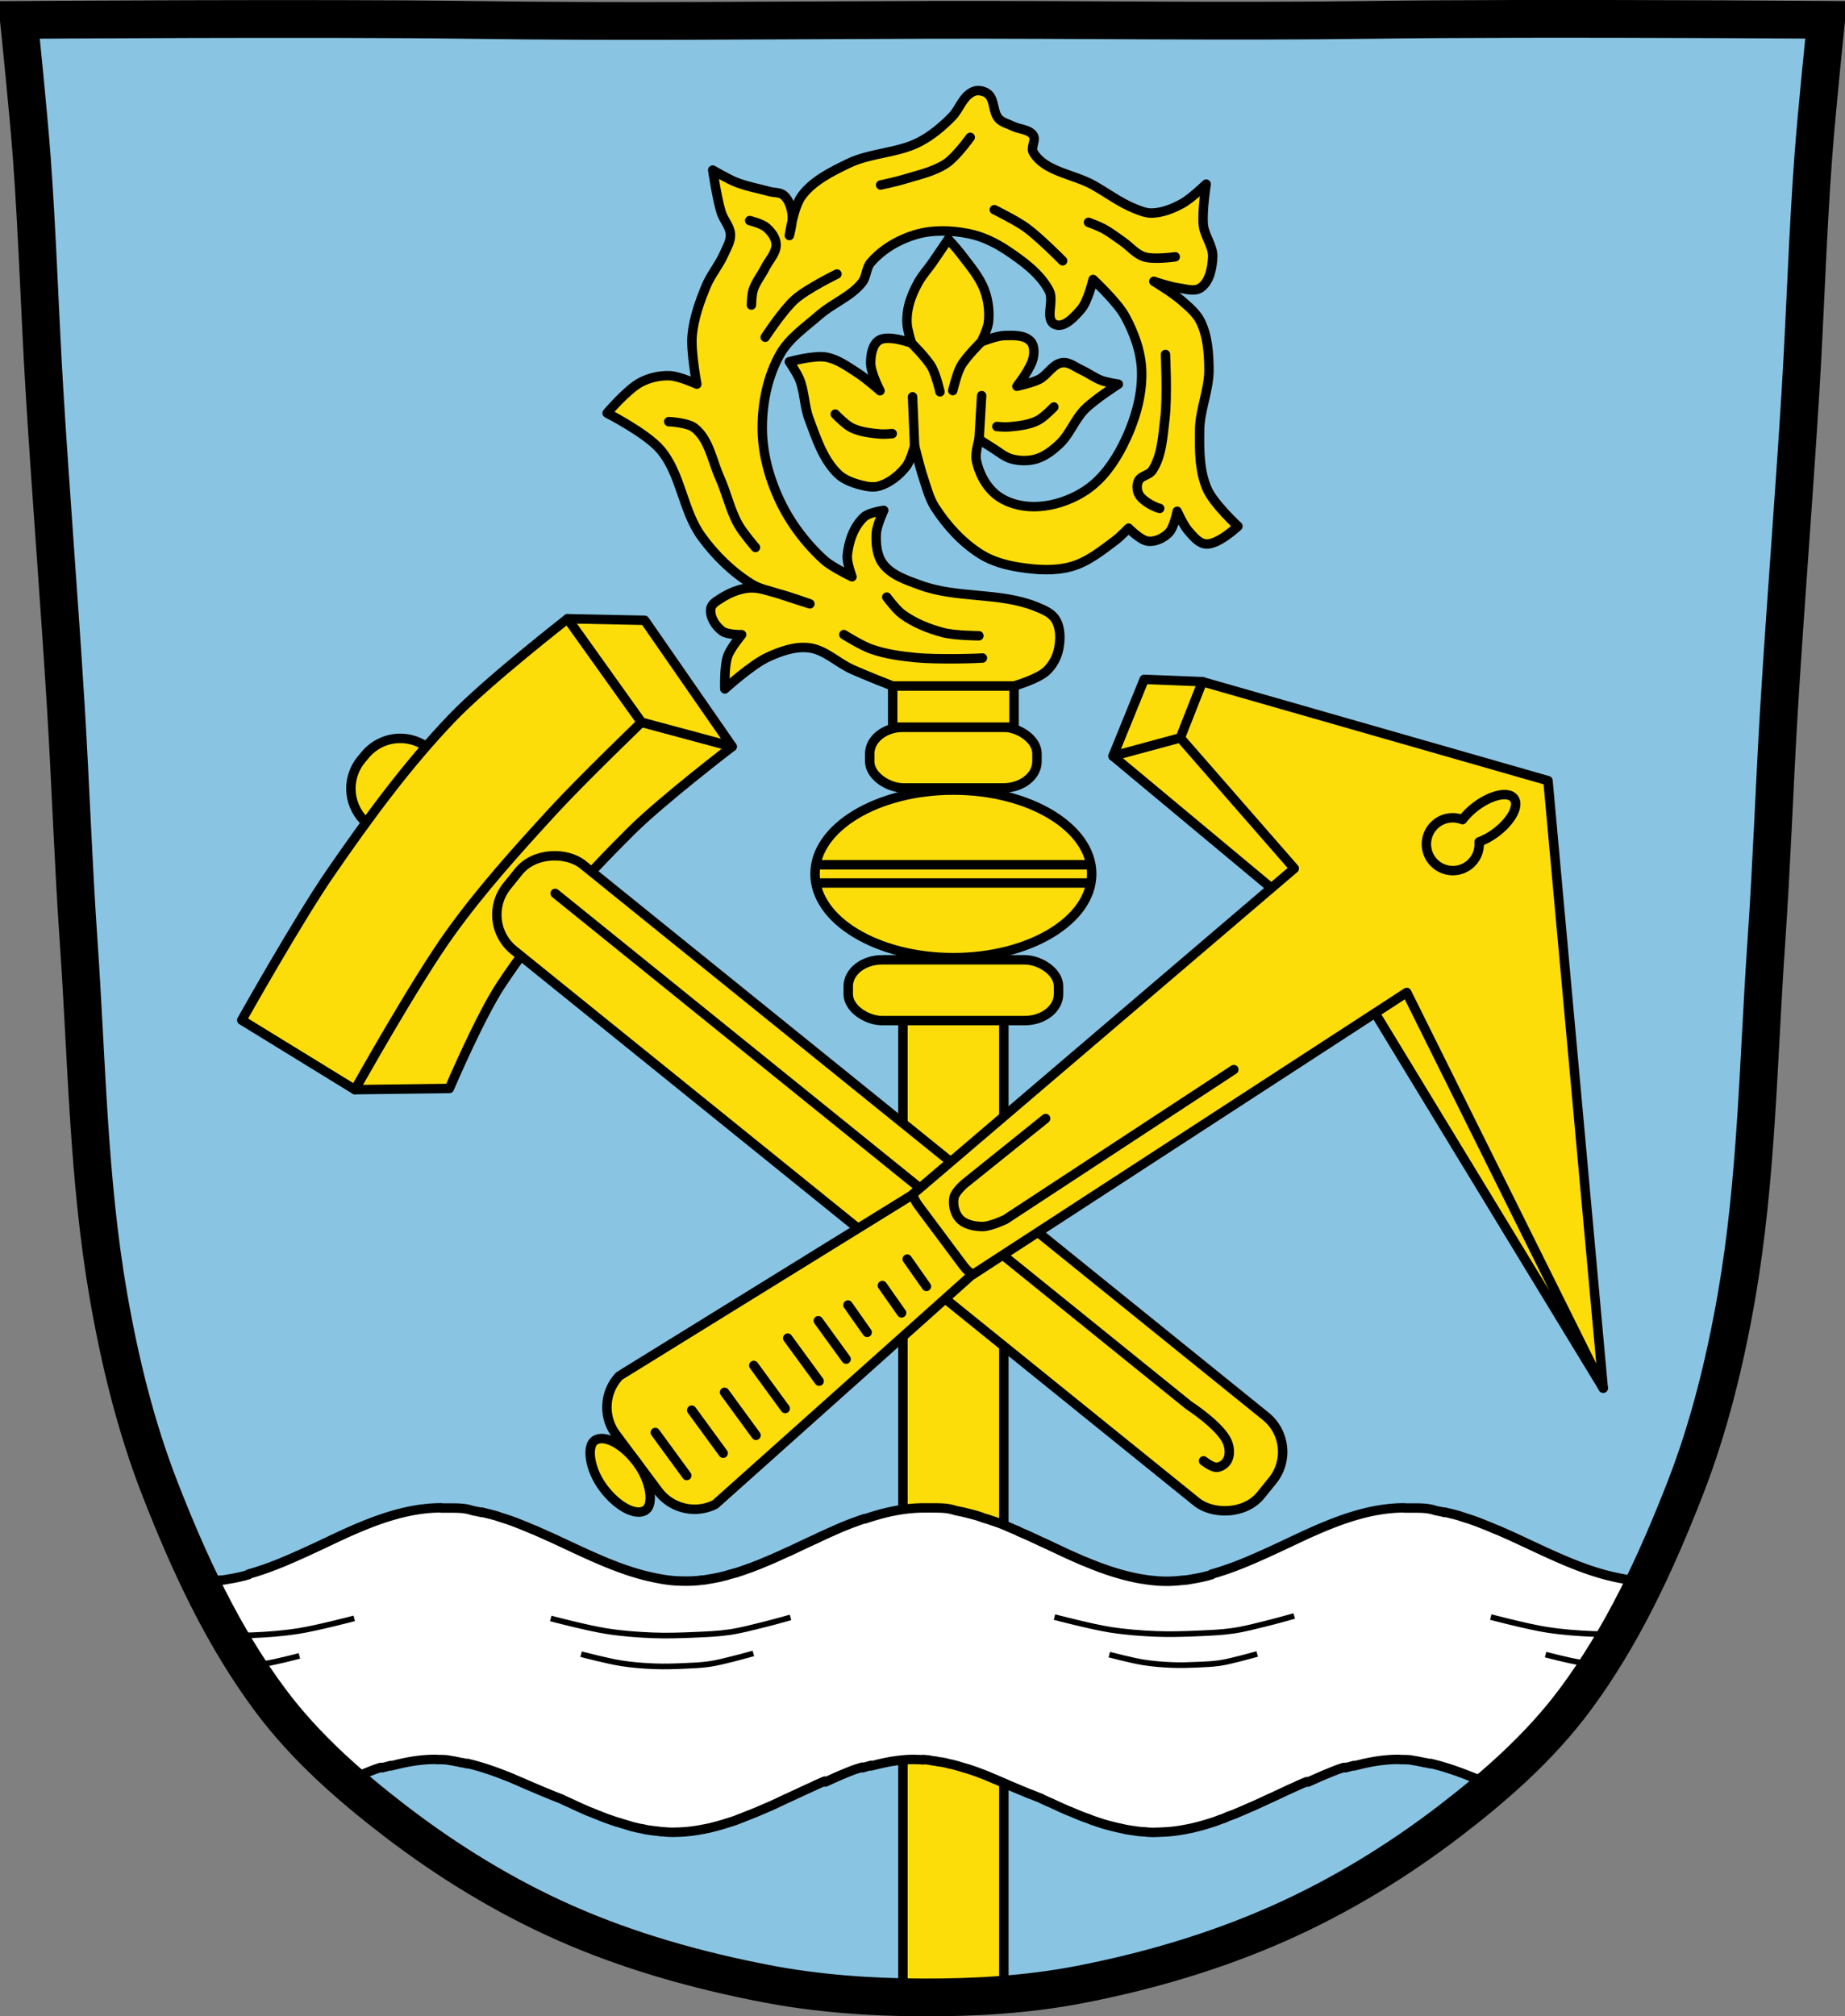
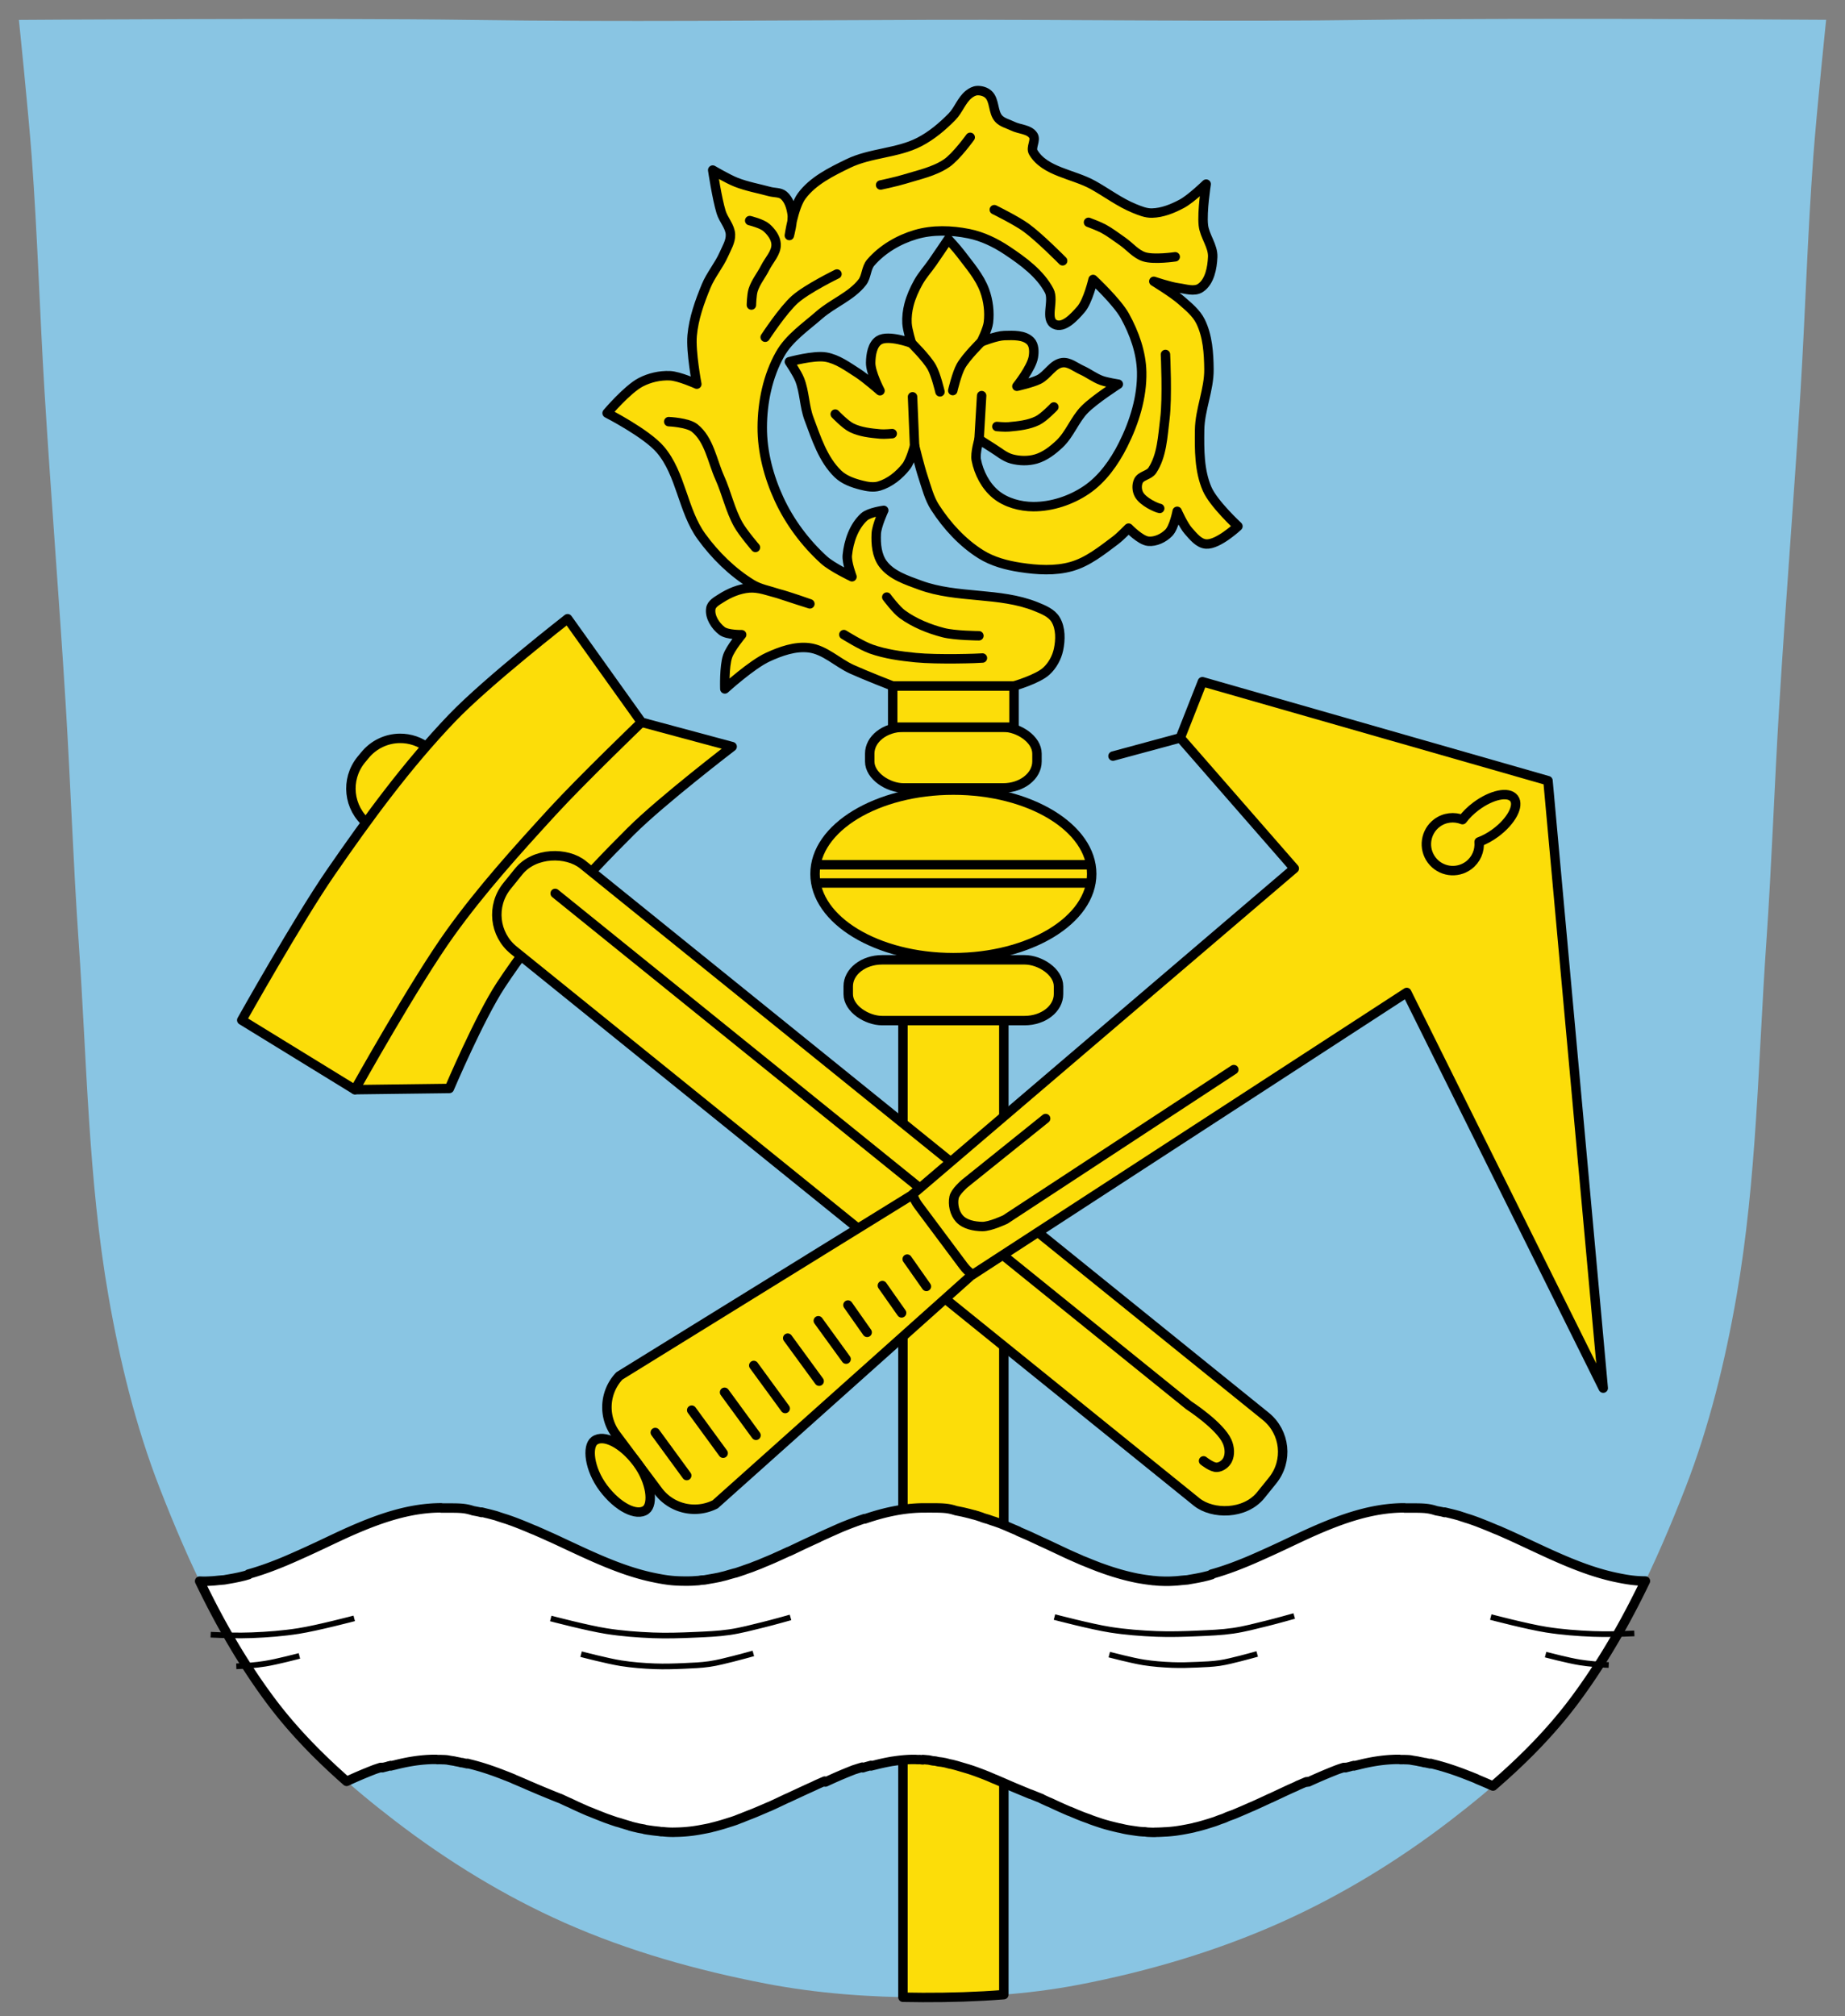
<svg xmlns="http://www.w3.org/2000/svg" viewBox="0 0 977.12 1067.6">
  <rect x="0" y="0" width="977.12" height="1067.6" fill="#808080" stroke="none" />
  <path style="fill:#89c5e3;fill-opacity:1" d="M798.39 10.025c-26.17.053-51.02.198-70.798.478-79.11 1.122-156.7-.214-235.05 0-2.653.007-5.305.036-7.958.043-78.35.214-155.94 1.122-235.05 0-79.11-1.122-239.53 0-239.53 0s4.995 48.18 6.784 72.32c3.067 41.38 4.256 82.87 6.784 124.29 3.405 55.766 7.902 111.49 11.307 167.25 2.529 41.41 3.91 82.9 6.784 124.29 4.346 62.59 5.02 125.75 15.786 187.56 6.02 34.562 14.418 68.979 27.14 101.67 15.355 39.473 33.473 78.71 58.839 112.63 18.288 24.456 41.648 45.04 65.884 63.62 27.747 21.272 57.962 39.816 89.93 53.968 33.818 14.97 69.917 25.08 106.24 32.09 27.334 5.278 55.35 7.255 83.19 7.349 27.662.094 55.55-1.52 82.71-6.741 36.46-7.01 72.54-17.626 106.46-32.746 31.934-14.235 62.23-32.696 89.98-53.968 24.24-18.58 47.595-39.17 65.884-63.62 25.365-33.919 43.484-73.16 58.839-112.63 12.718-32.695 21.12-67.16 27.14-101.72 10.762-61.814 11.44-124.97 15.786-187.56 2.874-41.39 4.256-82.87 6.784-124.29 3.405-55.766 7.902-111.44 11.307-167.21 2.529-41.41 3.717-82.909 6.784-124.29 1.79-24.14 6.784-72.32 6.784-72.32s-90.24-.636-168.73-.478" />
  <g style="fill:#fcdd09;stroke:#000;stroke-width:5;stroke-linecap:round">
    <g style="stroke-linejoin:round">
      <path d="M468.03 270.221s-3.757 8.05-3.96 12.374c-.255 5.399.272 11.483 3.464 15.838 4.499 6.142 12.653 8.755 19.799 11.384 19.525 7.187 42.08 3.587 61.37 11.384 3.84 1.552 8.227 3.308 10.359 6.859 2.742 4.568 2.629 10.7 1.521 15.913-.906 4.263-3.226 8.434-6.436 11.384-4.623 4.253-17.12 7.87-17.12 7.87h-64.26s-14.498-5.643-21.576-8.86c-7.725-3.511-14.346-10.37-22.769-11.384-7.391-.891-15.02 1.846-21.778 4.95-8.578 3.934-22.769 16.829-22.769 16.829s-.403-11.844 1.484-17.322c1.475-4.284 7.424-11.384 7.424-11.384s-7.582.148-10.393-1.98c-3.531-2.672-6.649-7.507-5.939-11.88.411-2.533 3.282-4.063 5.444-5.444 4.443-2.838 9.595-5.02 14.849-5.444 5.193-.416 10.299 1.67 15.344 2.97 5.709 1.471 16.829 5.444 16.829 5.444s-11.247-3.546-16.829-5.444c-4.644-1.58-9.677-2.386-13.858-4.95-10.448-6.405-19.525-15.327-26.729-25.25-9.972-13.737-10.762-33.12-21.778-46.04-7.396-8.669-28.21-19.304-28.21-19.304s10.678-12.602 17.819-16.334c4.661-2.437 10.137-3.676 15.393-3.464 4.99.201 14.309 4.454 14.309 4.454s-3.25-17.15-2.474-25.737c.817-9.05 3.947-17.837 7.424-26.23 2.46-5.937 6.81-10.951 9.404-16.829 1.475-3.341 3.599-6.744 3.464-10.393-.157-4.287-3.697-7.777-4.95-11.88-2.209-7.242-4.454-22.274-4.454-22.274s8.05 4.731 12.374 6.434c5.736 2.258 11.871 3.33 17.819 4.949 2.472.672 5.473.322 7.424 1.98 2.758 2.343 3.927 6.32 4.454 9.9.559 3.787-1.484 11.384-1.484 11.384s2.16-14.925 6.436-20.787c5.933-8.136 15.691-12.924 24.748-17.322 11.784-5.725 25.971-5.387 37.615-11.384 6.485-3.338 12.202-8.172 17.322-13.364 3.476-3.524 5.04-8.795 8.91-11.879 1.271-1.013 2.831-1.902 4.454-1.98 2.084-.101 4.407.563 5.939 1.98 3.421 3.162 2.306 9.431 5.444 12.869 1.892 2.071 4.909 2.719 7.424 3.96 3.576 1.764 8.731 1.597 10.89 4.95 1.608 2.497-1.515 6.355 0 8.91 6.138 10.347 21.16 11.464 31.677 17.322 7.293 4.066 14.05 9.223 21.778 12.374 3 1.223 6.164 2.549 9.404 2.474 5.529-.126 10.961-2.34 15.838-4.949 4.863-2.601 12.869-10.393 12.869-10.393s-2.277 14.546-1.485 21.778c.636 5.813 5.211 10.988 4.95 16.829-.26 5.846-1.597 13.04-6.435 16.334-3.273 2.229-7.953.519-11.88 0-4.404-.583-12.869-3.464-12.869-3.464s9.973 6.079 14.353 9.9c3.873 3.377 8.125 6.772 10.393 11.384 3.772 7.666 4.36 16.7 4.454 25.25.119 10.85-4.806 21.323-4.95 32.18-.138 10.477-.198 21.567 3.96 31.18 3.394 7.853 16.334 19.799 16.334 19.799s-10.416 9.809-16.829 9.404c-3.887-.243-6.816-4.02-9.405-6.929-2.653-2.98-5.939-10.393-5.939-10.393s-1.596 8.481-4.454 11.384c-2.751 2.794-6.987 4.846-10.89 4.454-4.144-.415-10.393-6.929-10.393-6.929s-4.406 4.545-6.929 6.436c-7.225 5.411-14.584 11.384-23.262 13.858-8.729 2.488-18.253 1.868-27.22.494-7.22-1.105-14.595-3.058-20.787-6.929-9.794-6.122-17.969-15.06-24.25-24.748-3.185-4.91-4.589-10.781-6.436-16.334-1.779-5.356-4.454-16.334-4.454-16.334s-2.03 7.806-4.454 10.89c-3.65 4.644-8.689 8.722-14.353 10.393-3.01.889-6.363.282-9.404-.494-4.433-1.132-9.08-2.764-12.374-5.939-7.915-7.633-11.483-18.905-15.344-29.2-2.501-6.67-2.317-14.172-4.95-20.787-1.341-3.365-5.444-9.404-5.444-9.404s12.908-3.56 19.304-2.474c6.184 1.05 11.54 5.05 16.829 8.414 4.261 2.711 11.88 9.404 11.88 9.404s-5.05-9.633-4.95-14.849c.078-4.228.876-9.627 4.454-11.88 4.861-3.059 17.16 1.521 17.16 1.521s-2.16-6.894-2.369-10.459c-.194-3.303.226-6.665 1.046-9.87 1.062-4.156 2.864-8.131 4.95-11.88 2.069-3.721 4.99-6.906 7.424-10.393 2.852-4.092 8.414-12.374 8.414-12.374s4.465 4.808 6.436 7.424c4.733 6.289 10.195 12.396 12.869 19.799 1.92 5.313 2.643 11.219 1.98 16.829-.428 3.614-3.772 10.245-3.772 10.245s7.976-3.201 12.183-3.316c4.723-.128 10.573-.423 13.858 2.97 1.983 2.048 2 5.604 1.527 8.414-.984 5.831-8.718 15.451-8.718 15.451s8.01-1.767 11.646-3.572c4.553-2.258 7.335-8.249 12.374-8.91 3.677-.481 7.01 2.438 10.393 3.96 3.567 1.606 6.721 4.101 10.393 5.444 2.858 1.045 8.91 1.98 8.91 1.98s-12.604 8.08-17.819 13.364c-5.309 5.379-7.86 13.14-13.364 18.313-3.568 3.355-7.673 6.545-12.374 7.92-4.117 1.205-8.723 1.101-12.869 0-3.857-1.024-6.983-3.871-10.393-5.939-2.348-1.424-6.929-4.454-6.929-4.454s-2.177 7.293-1.484 10.89c1.328 6.894 4.956 13.881 10.393 18.313 5.377 4.387 12.861 6.406 19.799 6.436 9.862.041 20.06-3.365 28.21-8.91 8.439-5.736 14.714-14.646 19.305-23.759 5.978-11.865 10.168-25.329 9.9-38.605-.209-10.336-3.916-20.649-8.91-29.698-4.124-7.475-16.829-19.304-16.829-19.304s-2.682 11.552-6.436 15.838c-3.503 4-9.05 10.202-13.858 7.92-5.44-2.582-.154-12.496-2.97-17.819-4.802-9.07-13.73-15.587-22.274-21.284-6.147-4.099-13.05-7.455-20.293-8.91-9.223-1.85-19.19-2.177-28.21.494-8.954 2.653-17.681 7.758-23.759 14.849-2.453 2.862-2.136 7.423-4.454 10.393-5.867 7.522-15.586 11.05-22.769 17.322-7.382 6.446-15.986 12.246-20.787 20.787-6.492 11.54-9.344 25.364-9.404 38.605-.061 13.05 3.437 26.27 8.91 38.11 5.592 12.1 13.892 23.21 23.759 32.18 4.272 3.882 14.849 8.91 14.849 8.91s-2.862-7.522-2.474-11.384c.736-7.351 3.453-15.316 8.91-20.293 2.698-2.461 10.393-3.464 10.393-3.464zM482.7 474.411c-2.509 0-4.5 3.705-4.5 8.344v574.72c3.494.074 6.979.113 10.469.125 14.31.049 28.669-.372 42.969-1.5V482.76c0-4.639-1.99-8.344-4.5-8.344h-44.44z" />
      <g transform="matrix(0 1 1 0 131.29 7.131)">
        <rect rx="14.02" y="317.94" x="501.06" height="111.37" width="32.18" ry="17.929" />
        <rect rx="14.02" y="329.32" x="377.88" height="88.58" width="32.18" ry="17.929" />
      </g>
    </g>
    <path d="M472.78 363.231v21.778h64.26v-21.778ZM622.4 135.971s-11.208 1.665-16.423 0c-4.499-1.436-7.664-5.533-11.552-8.211-3.312-2.279-6.496-4.784-10.04-6.69-2.519-1.357-7.907-3.345-7.907-3.345M562.78 138.091s-12.362-12.518-19.464-17.639c-5.191-3.743-16.727-9.427-16.727-9.427M614.19 269.181c-1.824-.304-8.799-3.476-10.948-7.299-1.193-2.122-1.348-5.099-.304-7.299 1.303-2.747 5.623-2.936 7.299-5.474 5.175-7.839 5.526-18.05 6.69-27.371 1.409-11.264.304-34.06.304-34.06" />
    <g style="stroke-linejoin:round">
      <path d="M513.82 72.711s-7.364 10.217-12.469 13.686c-6.634 4.507-14.844 6.141-22.505 8.515-4.086 1.266-12.469 3.041-12.469 3.041M397.04 116.801s6.42 1.56 8.819 3.649c2.57 2.238 5.01 5.416 5.17 8.819.22 4.575-3.728 8.372-5.782 12.469-2.01 4.02-5.04 7.575-6.386 11.861-.795 2.531-.913 7.907-.913 7.907M443.26 145.091s-15.722 7.665-22.2 13.382c-6.387 5.636-15.816 20.07-15.816 20.07M354.16 223.251s10.01.426 13.686 3.345c7.74 6.146 9.331 17.443 13.382 26.454 3.618 8.05 5.423 16.928 9.731 24.634 2.474 4.423 9.123 12.166 9.123 12.166" />
    </g>
    <path d="M518.43 336.621s-12.722-.071-18.816-1.653c-7.672-1.994-15.287-5.066-21.707-9.716-3.319-2.404-8.271-9.1-8.271-9.1M520.29 348.401c-1.448.206-23.624.95-35.35-.206-7.961-.785-16.02-1.892-23.567-4.545-5.146-1.811-14.471-7.649-14.471-7.649" />
    <g style="stroke-linejoin:round">
      <path d="M558.13 215.481s-5.294 5.584-8.683 7.235c-4.69 2.287-10.1 2.84-15.299 3.308-2.06.185-6.202-.206-6.202-.206M442.34 219.261s5.294 5.584 8.683 7.235c4.69 2.287 10.1 2.84 15.299 3.308 2.06.185 6.202-.206 6.202-.206M519.7 180.991s-8.04 7.927-10.771 12.786c-2.238 3.992-4.341 13.02-4.341 13.02M482.71 181.661s8.04 7.927 10.771 12.786c2.238 3.992 4.341 13.02 4.341 13.02M518.51 232.611l1.366-23.13M484.36 236.071l-1.071-25.971" />
    </g>
  </g>
  <path d="M578.17 462.694c0 24.496-32.803 44.353-73.263 44.353-40.463 0-73.262-19.857-73.262-44.353 0-24.496 32.802-44.353 73.262-44.353 40.464 0 73.262 19.857 73.262 44.353z" style="fill:#fcdd09;stroke:#000;stroke-width:4.995;stroke-linecap:round;stroke-linejoin:round" />
  <g style="fill:#fcdd09;stroke:#000;stroke-width:5;stroke-linecap:round">
    <path d="M434.17 457.861h141.49M432.81 467.521h144.2" />
  </g>
  <path style="fill:#fff;stroke:#000;stroke-width:5;stroke-linecap:round;stroke-linejoin:round" d="M233.7 798.351c-16.48.007-32.23 5.417-47.719 12.219-5.169 2.268-10.26 4.735-15.406 7.156a630.4 630.4 0 0 1-15.469 7.06 315.128 315.128 0 0 1-3.906 1.688 216.915 216.915 0 0 1-7.781 3.094c-2.607.98-5.279 1.889-7.906 2.719-1.287.405-2.614.795-3.906 1.156v.281c-.733.203-1.424.44-2.156.625-.395.101-.76.184-1.156.281-.487.118-.949.233-1.438.344-.845.191-1.717.362-2.563.531a94.23 94.23 0 0 1-2.75.5c-.419.072-.893.155-1.313.219-.476.072-.899.186-1.375.25-.584.08-1.165.089-1.75.156-.46.053-.948.08-1.406.125-.984.097-1.979.22-2.969.281-1.56.095-3.147.188-4.719.188-.764 0-1.515-.039-2.281-.063 10.712 22.264 22.973 43.73 37.688 63.41 11.677 15.614 25.437 29.649 40.16 42.594 2.259-1.027 4.454-2.026 6.719-3a272.816 272.816 0 0 1 7.656-3.125c.37-.125.753-.287 1.125-.406.854-.279 1.644-.544 2.5-.813l.094.125c0-.003.156.003.156 0 .227-.072.402-.093.625-.156l.094.156h.031c.713-.23 1.478-.366 2.188-.563.431-.119.838-.252 1.281-.375.009-.003.125.003.125 0 .295-.08.486-.138.781-.219v.219c.787-.218 1.583-.362 2.375-.563 5.802-1.47 11.663-2.501 17.625-2.813h.031a52.766 52.766 0 0 1 3.03-.094H231.046c.182.016.292.094.469.094.154.041.378 0 .531 0 .434.023.883 0 1.313 0h.031c.88.063 1.873.032 2.75.125h.156c.919.099 1.772.31 2.688.438.382.055.806.131 1.188.188h.094c.51.083.893.224 1.406.313.547.093 1.106.213 1.656.313.306.072.634.192.938.25h.219c.086.016.227-.016.313 0-.002.011.002.022 0 .031.883.18 1.717.363 2.594.563v-.188h.188c.215.051.409.103.625.156.045.011.112.093.156.094h.094c.044.018.052.022.094.031 0 0 .019-.003.031 0 .1.025.222.038.313.063.139.037.344.086.5.125 1.557.384 3.073.803 4.625 1.25 4.693 1.387 9.346 3.051 13.969 4.906.021.007.042-.007.063 0 1.264.508 2.52 1 3.781 1.531.142.06.266.16.406.219 2.416 1.022 4.868 2.04 7.281 3.125 2.834 1.206 5.699 2.45 8.563 3.625 2.857 1.172 5.699 2.353 8.563 3.469h.094c1.031.483 2.029.958 3.063 1.438.513.234 1.021.452 1.531.688h.063c1.329.613 2.633 1.275 3.969 1.875 1.994.895 3.963 1.805 5.969 2.656.647.274 1.35.512 2 .781 1.439.6 2.833 1.151 4.281 1.719 1.132.447 2.301.924 3.438 1.344.463.172.974.333 1.438.5 1.429.513 2.841.999 4.281 1.469h.094c.61.198 1.237.349 1.844.531.183.065.347.162.531.219.129.039.276.055.406.094.265.08.487.142.75.219 1 .309 2.01.633 3.03.906h.063c.065.023.097.108.156.125.877.232 1.775.477 2.656.688.053 0 .165.031.219.031.536.127.993.258 1.531.375h.031c.982.218 2.047.373 3.03.563.115.03.225.133.344.156 1.202.226 2.479.385 3.688.563 1.1.161 2.126.262 3.219.375.12.011.223.019.344.031.233.029.428.07.656.094.265.039.561.105.813.125.244.023.49-.017.75 0 .726.053 1.46.154 2.188.188.115.011.225.025.344.031 1.063.058 2.163.085 3.25.094v-.031c3.482 0 6.926-.238 10.344-.688a92.07 92.07 0 0 0 4.719-.781c1.557-.292 3.102-.574 4.656-.938.28-.064.595-.183.875-.25.359-.087.704-.157 1.063-.25a124.688 124.688 0 0 0 7.781-2.281c.409-.132.909-.272 1.313-.406.826-.279 1.66-.533 2.469-.844.808-.31 1.551-.632 2.375-.938h.063c.766-.287 1.542-.644 2.313-.938.883-.335 1.716-.678 2.594-1.031h.063c.81-.327 1.598-.632 2.406-.969.852-.358 1.744-.725 2.594-1.094 1.611-.692 3.239-1.371 4.844-2.094h.125c3.261-1.462 6.499-3.042 9.75-4.563h.094c3.252-1.527 6.494-3.03 9.75-4.531 1.21-.56 2.508-1.138 3.719-1.688.422-.195.855-.4 1.281-.594.025-.011.039-.053.063-.063a343.954 343.954 0 0 1 4.813-2.125l.282.469c0-.003.082.003.094 0 2.515-1.147 4.928-2.267 7.438-3.344a272.816 272.816 0 0 1 7.656-3.125c.371-.125.721-.223 1.094-.344.94-.309 1.868-.59 2.813-.875.176-.053.354-.103.531-.156l.156.313h.125a45.001 45.001 0 0 1 2.031-.625c.727-.201 1.545-.422 2.281-.625v.281c0-.003.022.003.031 0 .788-.218 1.524-.362 2.313-.563a114.632 114.632 0 0 1 6.719-1.5l.156-.031c.688-.129 1.372-.261 2.063-.375.078-.013.172-.019.25-.031.029-.005.065.005.094 0a80.417 80.417 0 0 1 8.719-.906 76.956 76.956 0 0 1 2.094-.031h1.125c.184.016.322.031.5.031.153.041.284.031.438.031.435.023.883 0 1.313 0h.125c.513.037 1 .126 1.531.156-.033-.061.049-.127 0-.188.824.057 1.649.132 2.469.219.022.003.073-.003.094 0h.157c.897.101 1.79.375 2.688.5.384.054.712.034 1.094.094h.031s.022-.002.031 0c.514.084 1.046.255 1.563.344.412.07.8.105 1.219.156h.031c.409.05.819.108 1.219.188 0 .002.022-.002.031 0 .082.015.168.047.25.063.222.046.532.08.75.125.977.213 1.823.482 2.813.719h.125c.029 0 .109.016.156.031.012.006.02.029.031.031.009.002.024 0 .031 0h.155c.862.211 1.717.42 2.563.656 0 .002.022-.002.031 0 .846.236 1.676.498 2.531.75 2.154.635 4.364 1.257 6.5 2 1.317.459 2.628.942 3.938 1.438 1.278.481 2.543.973 3.813 1.5.009.004.023-.004.031 0 1.262.523 2.518 1.093 3.781 1.625 0 .004.02.002.031 0s.03-.003.031 0c.011-.002.03-.003.031 0 .628.264 1.245.545 1.875.813.63.271 1.247.538 1.875.813.009.004.023-.004.031 0 1.247.545 2.525 1.091 3.781 1.656l.063.031a724.606 724.606 0 0 0 8.438 3.531c.921.379 1.856.782 2.781 1.156.008-.022.024-.041.031-.063 1.924.771 3.84 1.559 5.781 2.313.026 0-.041.094 0 .094 1.038.483 2.148.989 3.188 1.469.508.236.989.392 1.5.625 1.335.616 2.69 1.275 4.03 1.875 1.968.882 3.964 1.782 5.938 2.625.127.054.249.037.375.094 2.165.917 4.294 1.843 6.469 2.688 1.322.513 2.64.958 3.969 1.438.115.045.322.175.438.219 1.353.487 2.61.931 3.969 1.375.665.219 1.394.48 2.063.688 2.584.805 5.11 1.439 7.719 2.063.383.093.804.192 1.188.281.189.044.405.05.594.094 1.039.232 2.142.522 3.188.719 1.301.247 2.567.437 3.875.625 1.183.172 2.282.345 3.469.469.536.054 1.056.08 1.594.125.333.028.76.006 1.094.031.511.037.987.158 1.5.188 1.296.067 2.569.125 3.875.125v-.062c1.885 0 3.727-.093 5.594-.219.132-.009.275.009.406 0 1.738-.11 3.44-.273 5.156-.5a93.264 93.264 0 0 0 4.75-.781c1.556-.292 3.073-.574 4.625-.938.28-.064.565-.183.844-.25h.031c.36-.087.765-.157 1.125-.25 2.595-.661 5.207-1.445 7.781-2.281.41-.132.782-.241 1.188-.375.826-.279 1.692-.628 2.5-.938.807-.31 1.676-.568 2.5-.875.766-.288 1.51-.707 2.281-1 .882-.335 1.778-.615 2.656-.969h.063c.809-.327 1.63-.692 2.438-1.031a348.872 348.872 0 0 0 7.344-3.188h.094a708.168 708.168 0 0 0 9.781-4.5h.094c3.251-1.527 6.495-3.057 9.75-4.563 1.212-.56 2.507-1.106 3.719-1.656.422-.195.856-.464 1.281-.656 0-.006.08.007.094 0 1.379-.622 2.739-1.185 4.125-1.781l.031.219h.063c.229-.106.521-.207.75-.313l.125.188c.009-.003.062.003.063 0a375.152 375.152 0 0 1 7.469-3.313 272.816 272.816 0 0 1 7.656-3.125c.37-.125.753-.287 1.125-.406.854-.279 1.644-.544 2.5-.813l.063.125c.036 0 .009.009.031 0 0-.003.125.003.125 0 .227-.072.434-.093.656-.156l.094.156h.031c.713-.23 1.478-.366 2.188-.563.431-.119.869-.252 1.313-.375.009-.003.094.003.094 0 .295-.08.486-.138.781-.219v.219c.787-.218 1.583-.362 2.375-.563 5.802-1.47 11.663-2.501 17.625-2.813h.031a51.7 51.7 0 0 1 3-.094H741.097c.182.016.292.094.469.094.154.041.378 0 .531 0 .434.023.883 0 1.313 0h.063c.88.063 1.841.032 2.719.125h.188c.919.099 1.772.31 2.688.438.382.055.774.131 1.156.188h.094c.51.083.893.224 1.406.313.547.093 1.137.213 1.688.313.306.072.603.192.906.25h.281c.086.016.164-.016.25 0-.002.011.002.022 0 .031.883.18 1.717.363 2.594.563v-.188h.219c.215.051.378.103.594.156.045.011.143.093.188.094h.125c.044.018.052.022.094.031 0 0 .019-.003.031 0 .1.025.159.038.25.063.139.037.344.086.5.125 1.557.384 3.073.803 4.625 1.25 4.693 1.387 9.377 3.051 14 4.906.021.007.042-.007.063 0 1.264.508 2.52 1 3.781 1.531.142.06.234.16.375.219 2.416 1.022 4.868 2.04 7.281 3.125.371.158.752.31 1.125.469 15.814-13.642 30.59-28.489 43.03-45.12 14.716-19.678 26.975-41.14 37.688-63.41-1.778-.029-3.57-.09-5.313-.25-3.585-.331-7.128-.998-10.656-1.75-18.346-3.924-35.914-12.986-53.625-21.12-.115-.054-.229-.103-.344-.156a326.628 326.628 0 0 0-7.094-3.156v-.031c-.855-.373-1.803-.699-2.656-1.063a231.75 231.75 0 0 0-6.781-2.781c-1.091-.428-2.21-.878-3.313-1.281-.889-.324-1.762-.629-2.656-.938-.891-.31-1.855-.596-2.75-.875-.422-.131-.86-.307-1.281-.438h-.063c-.623-.2-1.146-.384-1.75-.594-.67-.219-1.397-.4-2.094-.594-1.033-.282-2.06-.527-3.094-.781h-.031c-.911-.223-1.9-.478-2.813-.688v.219c-.505-.125-.951-.265-1.469-.375-.996-.213-1.971-.373-2.969-.563-4.786-1.561-7.22-1.438-16.781-1.438v-.063l-.094-.031c-16.492 0-32.22 5.413-47.719 12.219-5.169 2.268-10.291 4.735-15.438 7.156a630.4 630.4 0 0 1-15.469 7.06 321.793 321.793 0 0 1-3.906 1.688 217.66 217.66 0 0 1-7.781 3.094c-2.607.98-5.279 1.889-7.906 2.719-1.287.405-2.615.795-3.906 1.156.003.094-.003.187 0 .281-.733.203-1.393.44-2.125.625-.395.101-.791.184-1.188.281-.487.118-.918.233-1.406.344-.845.191-1.748.362-2.594.531-.919.184-1.824.343-2.75.5-.419.072-.862.155-1.281.219-.476.072-.899.186-1.375.25-.584.08-1.196.089-1.781.156-.46.053-.948.08-1.406.125-.984.097-1.948.22-2.938.281-1.56.095-3.147.188-4.719.188-1.245 0-2.52-.033-3.75-.094-.097-.006-.152.007-.25 0-.996-.053-1.948-.162-2.938-.25-.097-.009-.153.009-.25 0-.67-.063-1.361-.171-2.031-.25a94.56 94.56 0 0 1-4.125-.594c-.704-.118-1.331-.213-2.031-.344l-.656-.125a107.421 107.421 0 0 1-3.688-.813 110.792 110.792 0 0 1-3.844-.969 137.758 137.758 0 0 1-10.719-3.406c-.414-.151-.926-.313-1.344-.469-1.107-.412-2.208-.847-3.313-1.281a272.008 272.008 0 0 1-3.781-1.531c-.815-.339-1.622-.621-2.438-.969-.448-.195-.864-.4-1.313-.594-2.505-1.084-5-2.188-7.5-3.344-.012-.006-.019-.026-.031-.031-2.496-1.156-4.976-2.333-7.469-3.5-.012-.006-.019-.026-.031-.031-1.52-.713-3.01-1.392-4.531-2.094-.065-.03-.188-.064-.25-.094-1.71-.799-3.386-1.591-5.094-2.375-.019-.009-.042-.024-.063-.031-.115-.054-.26-.135-.375-.188-2.105-.965-4.231-1.87-6.344-2.781-.236-.102-.451-.21-.688-.313v-.094c-.029-.013-.065-.019-.094-.031-.121-.053-.225-.105-.344-.156-.718-.311-1.424-.595-2.156-.906-2.249-.955-4.552-1.998-6.813-2.875-1.072-.419-2.171-.763-3.25-1.156-.021-.008-.011-.024-.031-.031h-.094c-.009-.003-.023.003-.031 0-.4-.146-.812-.266-1.219-.406-.475-.161-.944-.34-1.406-.5-.021-.007-.042-.024-.063-.031-.559-.191-1.096-.339-1.656-.5-.009-.003-.022.003-.031 0-.549-.168-1.139-.362-1.688-.531-.18-.056-.319-.163-.5-.219a.232.232 0 0 1-.094-.031c-.012-.006-.019-.031-.031-.031-.455-.148-.933-.286-1.375-.438-.154-.053-.316-.104-.469-.156-.021-.007 0-.024-.031-.031-.295-.102-.614-.166-.906-.25-.333-.096-.65-.215-1-.313h-.156c-.232-.065-.464-.12-.688-.188-.029-.009-.064-.023-.094-.031a10.2 10.2 0 0 0-.719-.188c-.019-.004-.012.004-.031 0-.192-.044-.379-.107-.563-.156-.299-.081-.634-.176-.938-.25h-.063c-.934-.235-1.876-.472-2.813-.688-.195-.045-.398-.083-.594-.125-.019-.004-.043.004-.063 0-.3-.064-.579-.128-.875-.188-.688-.139-1.364-.274-2.063-.406-4.785-1.561-7.254-1.469-16.813-1.469-10.78 0-21.22 2.325-31.5 5.844a1.743 1.743 0 0 0-.094-.156c-.009.003-.022-.003-.031 0a185.81 185.81 0 0 0-12.344 4.625c-1.54.645-3.059 1.357-4.594 2.031a400.783 400.783 0 0 0-5.625 2.531c-.653.299-1.313.605-1.969.906.002.021-.002.042 0 .063-2.623 1.198-5.271 2.402-7.875 3.625-2.535 1.194-5.03 2.421-7.563 3.594a.925.925 0 0 1-.219.031c-2.118.972-4.188 1.931-6.313 2.875-.459.203-.915.423-1.375.625-.107.046-.175.079-.281.125a223.825 223.825 0 0 1-3.594 1.531c-.525.219-1.01.41-1.531.625-.775.319-1.567.69-2.344 1-.945.379-1.929.731-2.875 1.094-.351.136-.711.305-1.063.438-.892.336-1.759.618-2.656.938-.414.148-.863.291-1.281.438-.065.025-.029.038-.094.063-.456.158-.919.315-1.375.469-1.112.373-2.265.783-3.375 1.125-.169.053-.363.04-.531.094-.816.248-1.651.458-2.469.688-.926.262-1.758.546-2.688.781-.396.101-.791.187-1.188.281-.489.117-1.106.297-1.594.406-.84.191-1.683.331-2.531.5-.919.184-1.732.312-2.656.469-.419.072-.863.155-1.281.219-.476.072-.93.184-1.406.25-.584.08-1.227.058-1.813.125-.459.053-.884.173-1.344.219-.606.061-1.236.076-1.844.125-.456.03-.951.071-1.406.094a71.502 71.502 0 0 1-3.531.063c-2.387 0-4.83-.065-7.188-.281-3.585-.331-7.128-.998-10.656-1.75-18.346-3.924-35.914-12.986-53.625-21.12-.115-.054-.292-.103-.406-.156a326.628 326.628 0 0 0-7.094-3.156v-.031c-.855-.373-1.772-.699-2.625-1.063-2.248-.957-4.491-1.903-6.75-2.781a154.66 154.66 0 0 0-3.344-1.281c-.889-.324-1.762-.629-2.656-.938-.891-.31-1.855-.596-2.75-.875-.422-.131-.891-.307-1.313-.438h-.031c-.623-.2-1.115-.384-1.719-.594-.67-.219-1.428-.4-2.125-.594a121.655 121.655 0 0 0-3.063-.781h-.063c-.911-.223-1.869-.478-2.781-.688v.219c-.505-.125-1.013-.265-1.531-.375-.996-.213-1.939-.373-2.938-.563-4.786-1.561-7.22-1.438-16.781-1.438v-.063l-.063-.031h-.031z" />
-   <path style="fill:none;stroke:#000;stroke-width:20" d="M798.39 10.025c-26.17.053-51.02.198-70.798.478-79.11 1.122-156.7-.214-235.05 0-2.653.007-5.305.036-7.958.043-78.35.214-155.94 1.122-235.05 0-79.11-1.122-239.53 0-239.53 0s4.995 48.18 6.784 72.32c3.067 41.38 4.256 82.87 6.784 124.29 3.405 55.766 7.902 111.49 11.307 167.25 2.529 41.41 3.91 82.9 6.784 124.29 4.346 62.59 5.02 125.75 15.786 187.56 6.02 34.562 14.418 68.979 27.14 101.67 15.355 39.473 33.473 78.71 58.839 112.63 18.288 24.456 41.648 45.04 65.884 63.62 27.747 21.272 57.962 39.816 89.93 53.968 33.818 14.97 69.917 25.08 106.24 32.09 27.334 5.278 55.35 7.255 83.19 7.349 27.662.094 55.55-1.52 82.71-6.741 36.46-7.01 72.54-17.626 106.46-32.746 31.934-14.235 62.23-32.696 89.98-53.968 24.24-18.58 47.595-39.17 65.884-63.62 25.365-33.919 43.484-73.16 58.839-112.63 12.718-32.695 21.12-67.16 27.14-101.72 10.762-61.814 11.44-124.97 15.786-187.56 2.874-41.39 4.256-82.87 6.784-124.29 3.405-55.766 7.902-111.44 11.307-167.21 2.529-41.41 3.717-82.909 6.784-124.29 1.79-24.14 6.784-72.32 6.784-72.32s-90.24-.636-168.73-.478z" />
  <path style="fill:none;stroke:#000;stroke-width:3" d="M291.68 856.931s19.421 5.112 29.521 6.7c8.09 1.272 16.388 1.913 24.668 2.233 7.269.281 14.572.039 21.838-.279 6.225-.273 12.5-.506 18.602-1.396 6.09-.888 11.925-2.478 17.794-3.909 4.91-1.197 14.558-3.909 14.558-3.909M307.76 875.831s13.951 3.672 21.21 4.813c5.808.914 11.772 1.374 17.719 1.604 5.221.202 10.467.028 15.686-.201 4.471-.196 8.979-.363 13.362-1 4.374-.638 8.566-1.78 12.781-2.808 3.527-.86 10.457-2.808 10.457-2.808M558.45 856.181s19.421 5.112 29.521 6.7c8.09 1.272 16.388 1.913 24.668 2.233 7.269.281 14.572.039 21.838-.279 6.225-.273 12.5-.506 18.602-1.396 6.09-.888 11.925-2.478 17.794-3.909 4.91-1.197 14.558-3.909 14.558-3.909M587.48 876.061s11.981 3.153 18.212 4.133c4.988.785 10.11 1.18 15.218 1.378 4.484.173 8.989.024 13.472-.172 3.84-.168 7.711-.312 11.476-.861 3.757-.548 7.356-1.529 10.977-2.411 3.03-.738 8.981-2.411 8.981-2.411M789.52 856.181s19.421 5.112 29.521 6.7c8.09 1.272 16.388 1.913 24.668 2.233 7.269.281 14.572.039 21.838-.279M818.55 876.061s11.981 3.153 18.212 4.133c4.988.785 10.11 1.18 15.218 1.378M187.6 856.871s-19.421 5.112-29.521 6.7c-8.09 1.272-16.388 1.913-24.668 2.233-7.269.281-14.572.039-21.838-.279M158.57 876.751s-11.981 3.153-18.212 4.133c-4.988.785-10.11 1.18-15.218 1.378" />
  <path style="fill:#fcdd09;stroke:#000;stroke-width:5;stroke-linejoin:round" d="m187.966 576.941 50.02-.633s16.04-37.696 27.24-54.714c19.59-29.766 43.768-56.5 69.04-81.61 16.476-16.374 53.48-44.674 53.48-44.674l-48.01-12.906-41.12 10.05-118.42 153.24z" />
  <g style="fill:#fcdd09;stroke:#000;stroke-width:5;stroke-linecap:round;stroke-linejoin:round" transform="translate(131.29 7.131)">
    <path d="M80.44 383.81c-6.958.07-13.829 3.171-18.563 9.03l-1.938 2.344c-8.415 10.418-6.793 25.585 3.625 34l28.719 23.19 37.28-35.938-33.688-27.22c-4.558-3.681-10.03-5.461-15.438-5.406zM404 638.09c-6.06 16.459-14.13 33.414-22.06 48.25l43.25 34.938c10.418 8.415 25.585 6.793 34-3.625l1.906-2.344c8.415-10.418 6.824-25.585-3.594-34l-53.5-43.22z" />
    <rect width="58.26" height="513.2" x="-297.38" y="397.03" rx="24.17" transform="rotate(-51.072)" />
  </g>
  <path style="fill:none;stroke:#000;stroke-width:5;stroke-linecap:round" d="m294.02 473.031 335.59 271.06s16.52 10.681 20.287 19.19c1.315 2.971 1.675 6.852.197 9.745-1.029 2.01-3.322 3.688-5.577 3.867-2.62.208-7.107-3.414-7.107-3.414" />
  <path style="fill:#fcdd09;stroke:#000;stroke-width:5;stroke-linejoin:round" d="M128.04 540.131s29.876-53.22 47.19-78.3c19.649-28.463 40.2-56.6 64.11-81.58 18.619-19.455 61.27-52.658 61.27-52.658l39.14 54.809s-32.03 30.823-47.04 47.2c-18.918 20.638-37.765 41.507-54.11 64.23-18.943 26.333-50.626 83.11-50.626 83.11z" />
-   <path style="fill:#fcdd09;stroke:#000;stroke-width:5;stroke-linejoin:round" d="m339.75 382.401 48.01 12.906-46.35-66.873-40.803-.842zM717.55 518.821l131.52 216.15-123.56-248.77-19.314 8.767zM636.8 360.921l-30.819-1.228-16.53 40.63 94.12 78.41 34.884-23.628s-12.503-28.646-15.603-32.796c-3.1-4.15-66.05-61.39-66.05-61.39z" />
  <g style="fill:#fcdd09;stroke:#000;stroke-width:5;stroke-linecap:round;stroke-linejoin:round" transform="translate(131.29 7.131)">
    <path d="M371.58 620.52a24.418 24.418 0 0 0-4.347-4.515l-170.5 105.37a24.128 24.128 0 0 0-1.776 31.05l22.27 29.82a24.12 24.12 0 0 0 30.27 7.112l149.44-133.56a24.442 24.442 0 0 0-3.095-5.45l-22.27-29.82z" />
    <rect width="45.644" height="22.303" x="715.3" y="294.02" rx="22.822" ry="11.152" transform="rotate(53.247)" />
    <path d="m688.53 406.21-183.02-52.4-11.723 29.739 60.38 69.15-202.11 172.51c.663 2.147 1.707 4.166 3.082 6.01l23.804 31.874c1.374 1.84 3.01 3.415 4.884 4.66l229.89-149.41 104.07 209.49-29.26-321.61z" />
  </g>
  <path style="fill:none;stroke:#000;stroke-width:5;stroke-linecap:round" d="m553.77 592.231-43 34.545s-4.893 4.217-5.498 7.167c-.784 3.821.249 8.47 2.892 11.339 2.87 3.114 7.779 4.054 12.01 4.132 4.251.078 12.205-3.703 12.205-3.703l121.06-79.39M589.45 400.321l35.633-9.64" />
  <path d="M801.84 422.741c-2.895-3.876-11.871-2.02-20.14 4.159-2.946 2.2-5.367 4.657-7.164 7.07-4.359-1.71-9.47-1.235-13.497 1.772-6.195 4.627-7.467 13.399-2.84 19.594 4.627 6.195 13.399 7.467 19.594 2.84 4.03-3.01 5.952-7.749 5.55-12.414 2.821-1.039 5.864-2.663 8.81-4.863 8.269-6.175 12.582-14.279 9.687-18.16z" style="fill:none;stroke:#000;stroke-width:5;stroke-linecap:round;stroke-linejoin:round" />
  <path style="fill:none;stroke:#000;stroke-width:5;stroke-linecap:round" d="m383.73 737.171 16.654 22.79M399.2 722.971l16.654 22.79M417.17 708.501l16.654 22.79M433.38 699.301l14.723 20.311M366.33 746.631l16.654 22.79M347.04 758.471l16.654 22.79M449.08 690.971l10.166 14.463M467.31 680.671l10.166 14.463M480.46 666.651l10.166 14.463" />
</svg>